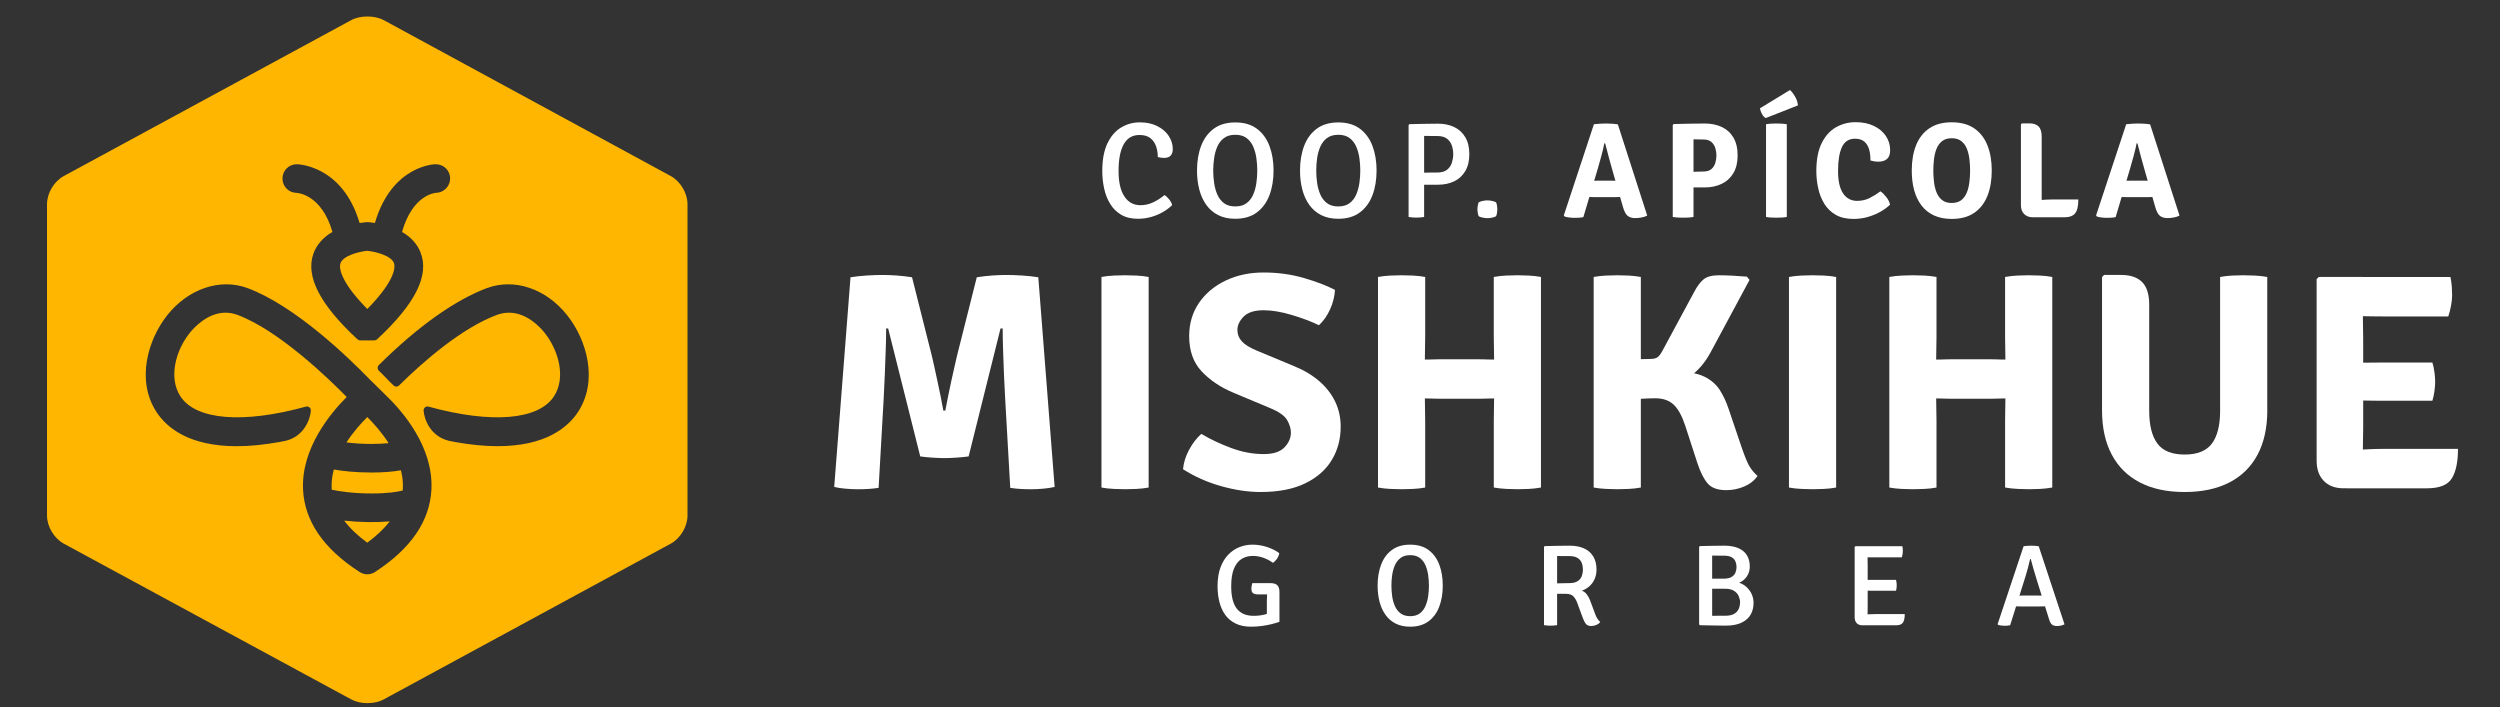
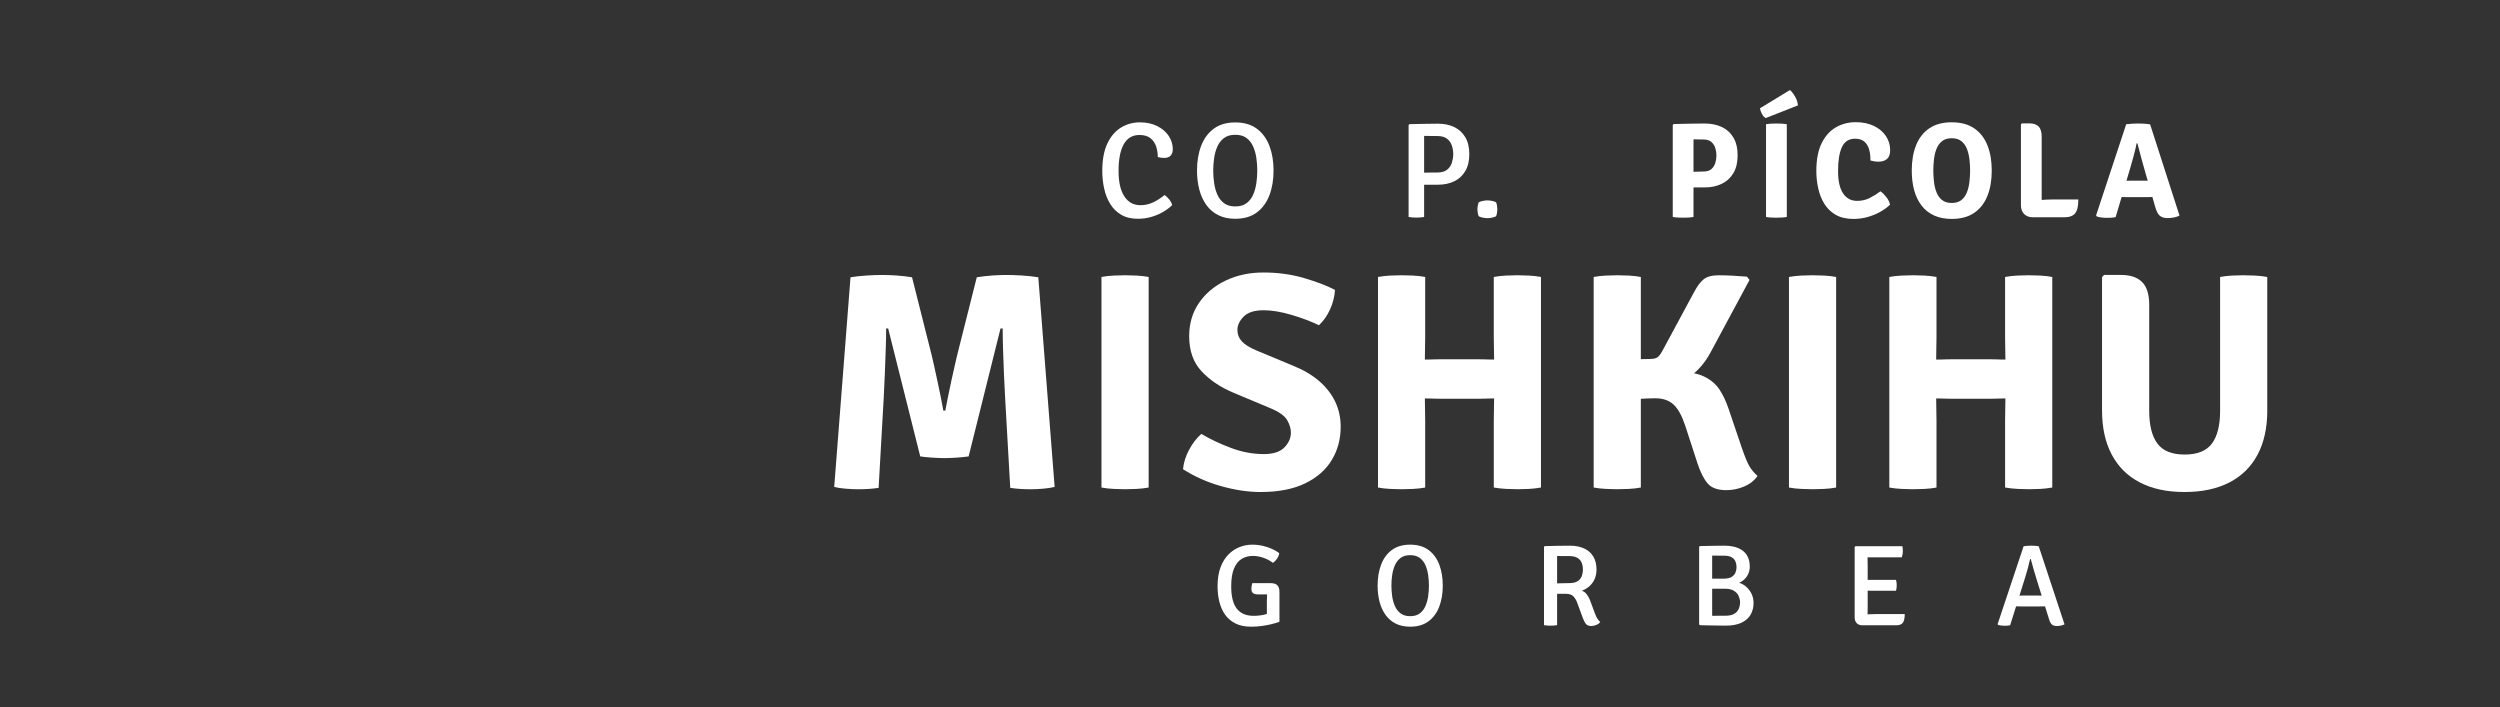
<svg xmlns="http://www.w3.org/2000/svg" version="1.1" id="Capa_1" x="0px" y="0px" width="205px" height="58px" viewBox="0 0 205 58" enable-background="new 0 0 205 58" xml:space="preserve">
  <rect x="0" y="0" width="205" height="58" fill="#333333" stroke="none" />
  <g>
-     <path fill="#FFB600" d="M28.41,36.277c0.645,0.084,1.33,0.125,2.042,0.125c0.541,0,1.014-0.021,1.415-0.065   c-0.557-0.869-1.216-1.607-1.749-2.139C29.654,34.659,28.985,35.391,28.41,36.277z M27.375,38.498   c-0.148,0.546-0.205,1.054-0.178,1.547c0,0.037,0.002,0.075,0.006,0.112c0.637,0.133,1.764,0.307,3.269,0.307   c1.336,0,2.126-0.132,2.546-0.241c0.008-0.061,0.012-0.122,0.016-0.182c0.026-0.471-0.028-0.968-0.157-1.477   c-0.686,0.122-1.497,0.183-2.424,0.183C29.112,38.747,28.074,38.623,27.375,38.498z M28.224,42.692   c0.466,0.621,1.101,1.227,1.89,1.809c0.762-0.559,1.379-1.145,1.848-1.747C30.773,42.852,29.428,42.826,28.224,42.692z    M55.004,14.437L31.451,1.643c-0.728-0.387-1.916-0.389-2.646,0.006L5.223,14.441c-0.793,0.431-1.368,1.4-1.368,2.303v25.528   c0,0.901,0.573,1.869,1.37,2.304l23.582,12.778c0.367,0.197,0.822,0.303,1.326,0.303c0.499,0,0.959-0.104,1.326-0.303   l23.549-12.778c0.791-0.432,1.367-1.402,1.367-2.302v-25.53C56.375,15.845,55.801,14.875,55.004,14.437z M24.328,13.467   c0.064,0,3.751,0.056,5.158,4.816c0.238-0.032,0.421-0.05,0.508-0.059c0.01-0.001,0.114-0.011,0.124-0.011   c0.038,0,0.284,0.014,0.625,0.069c1.393-4.76,4.939-4.816,4.975-4.816h0.002c0.668,0,1.181,0.507,1.191,1.152   c0.011,0.638-0.501,1.175-1.144,1.194c-0.074,0.004-1.926,0.129-2.8,3.209c0.737,0.424,1.248,0.99,1.521,1.686   c0.734,1.879-0.432,4.208-3.568,7.118c-0.06,0.056-0.137,0.086-0.219,0.086H29.53c-0.079,0-0.157-0.03-0.216-0.086   c-3.092-2.864-4.271-5.166-3.613-7.032c0.268-0.732,0.789-1.328,1.559-1.775c-0.889-3.089-2.875-3.203-2.961-3.205   c-0.309-0.007-0.602-0.135-0.815-0.361c-0.216-0.227-0.329-0.523-0.321-0.838C23.17,13.984,23.695,13.467,24.328,13.467z    M35.376,40.158c-0.132,2.561-1.676,4.82-4.589,6.721c-0.183,0.136-0.427,0.215-0.67,0.215c-0.229,0-0.457-0.072-0.664-0.213   c-2.926-1.893-4.477-4.155-4.602-6.724c-0.168-3.404,2.285-6.314,3.58-7.603c-1.479-1.51-5.555-5.454-8.939-6.726   c-0.333-0.126-0.67-0.188-1.003-0.188c-1.491,0-2.618,1.267-2.927,1.656c-1.147,1.425-1.773,3.674-0.76,5.215   c1.276,1.933,5.129,2.249,10.287,0.831c0.102-0.027,0.207-0.005,0.285,0.061c0.081,0.065,0.123,0.166,0.116,0.27   c-0.05,0.7-0.548,2.119-2.089,2.478l-0.209,0.039c-0.002,0.001-0.078,0.015-0.08,0.016c-0.061,0.011-0.123,0.021-0.182,0.038   c-1.303,0.231-2.472,0.346-3.503,0.346c-3.926,0-5.747-1.518-6.583-2.787c-1.699-2.579-0.734-5.938,0.879-7.968   c1.742-2.176,4.346-3.047,6.598-2.203c3.906,1.469,8.268,5.695,9.994,7.477c0.009,0.006,0.017,0.015,0.023,0.022l1.224,1.204   C33.063,33.761,35.555,36.681,35.376,40.158z M47.385,33.8c-0.845,1.271-2.674,2.787-6.591,2.787c-1.039,0-2.205-0.114-3.47-0.338   c-0.08-0.022-0.127-0.028-0.17-0.037c-0.134-0.022-0.223-0.041-0.313-0.059c-1.556-0.359-2.056-1.78-2.105-2.479   c-0.01-0.104,0.033-0.205,0.114-0.271s0.187-0.089,0.286-0.061c5.159,1.418,9.007,1.103,10.282-0.831   c1.014-1.533,0.388-3.783-0.753-5.215c-0.398-0.498-1.482-1.656-2.929-1.656c-0.336,0-0.675,0.064-1.011,0.188   c-2.859,1.079-5.931,3.739-8.005,5.78c-0.122,0.119-0.317,0.123-0.44,0.006c-0.229-0.211-0.437-0.426-0.641-0.641   c-0.188-0.195-0.373-0.388-0.572-0.573c-0.064-0.059-0.098-0.143-0.102-0.229c-0.002-0.086,0.031-0.17,0.094-0.231   c3.168-3.142,6.227-5.324,8.846-6.309c2.257-0.844,4.859,0.027,6.592,2.203C48.118,27.863,49.084,31.223,47.385,33.8z    M32.311,21.582c-0.227-0.632-1.559-0.954-2.193-1.015c-0.637,0.057-1.969,0.374-2.203,1.025c-0.067,0.188-0.268,1.238,2.204,3.747   C32.584,22.832,32.379,21.773,32.311,21.582z" />
    <g>
      <g>
        <path fill="#FFFFFF" d="M69.742,22.736c0.406-0.066,0.852-0.115,1.341-0.145c0.487-0.03,0.909-0.044,1.263-0.044     c0.346,0,0.736,0.014,1.17,0.044c0.436,0.03,0.857,0.078,1.271,0.145l1.618,6.422c0.043,0.16,0.103,0.426,0.183,0.796     c0.081,0.371,0.171,0.785,0.271,1.245c0.102,0.459,0.197,0.91,0.284,1.353c0.09,0.442,0.159,0.815,0.211,1.118h0.162     c0.053-0.303,0.123-0.676,0.217-1.118c0.092-0.442,0.186-0.894,0.283-1.353c0.098-0.46,0.189-0.874,0.279-1.245     c0.088-0.371,0.148-0.636,0.183-0.796l1.618-6.422c0.412-0.066,0.835-0.115,1.27-0.145c0.435-0.03,0.824-0.044,1.169-0.044     s0.763,0.014,1.251,0.044c0.488,0.03,0.941,0.078,1.354,0.145l1.34,17.192c-0.277,0.067-0.596,0.116-0.955,0.145     c-0.357,0.03-0.692,0.045-1.004,0.045c-0.287,0-0.572-0.009-0.854-0.025c-0.282-0.018-0.558-0.046-0.827-0.089l-0.418-7.344     c-0.033-0.581-0.064-1.211-0.094-1.89s-0.055-1.353-0.075-2.022c-0.022-0.67-0.033-1.275-0.033-1.814h-0.177l-2.615,10.492     c-0.288,0.042-0.625,0.076-1.012,0.101c-0.388,0.025-0.717,0.037-0.986,0.037c-0.252,0-0.574-0.012-0.961-0.037     c-0.388-0.024-0.725-0.059-1.01-0.101l-2.631-10.492h-0.164c0,0.54-0.012,1.145-0.038,1.814c-0.024,0.669-0.05,1.343-0.075,2.022     s-0.055,1.309-0.089,1.89l-0.416,7.344c-0.279,0.043-0.558,0.071-0.834,0.089c-0.279,0.017-0.565,0.025-0.86,0.025     c-0.311,0-0.646-0.015-1.006-0.045c-0.357-0.028-0.672-0.077-0.941-0.145L69.742,22.736z" />
        <path fill="#FFFFFF" d="M90.32,22.711c0.304-0.059,0.643-0.097,1.018-0.115c0.375-0.016,0.681-0.024,0.916-0.024     c0.262,0,0.572,0.008,0.931,0.024c0.356,0.018,0.692,0.056,1.004,0.115v17.266c-0.312,0.06-0.647,0.097-1.004,0.114     c-0.358,0.017-0.669,0.025-0.931,0.025c-0.235,0-0.541-0.009-0.916-0.025c-0.375-0.018-0.714-0.055-1.018-0.114V22.711z" />
        <path fill="#FFFFFF" d="M97.008,38.474c0.05-0.547,0.221-1.087,0.512-1.618c0.29-0.53,0.622-0.956,0.992-1.276     c0.716,0.43,1.525,0.813,2.427,1.149c0.901,0.339,1.798,0.506,2.691,0.506c0.775,0,1.34-0.183,1.695-0.55     c0.354-0.366,0.529-0.772,0.529-1.219c0-0.321-0.103-0.659-0.309-1.019c-0.207-0.357-0.668-0.684-1.385-0.979l-3.046-1.277     c-1.045-0.439-1.906-1.02-2.584-1.744c-0.679-0.725-1.018-1.686-1.018-2.883c0-1.036,0.269-1.946,0.807-2.729     c0.541-0.784,1.272-1.395,2.194-1.833c0.923-0.438,1.953-0.657,3.092-0.657c1.179,0,2.287,0.152,3.323,0.455     c1.038,0.303,1.884,0.628,2.541,0.973c-0.034,0.548-0.168,1.081-0.405,1.6c-0.235,0.518-0.538,0.95-0.91,1.295     c-0.647-0.312-1.398-0.594-2.249-0.847c-0.851-0.253-1.614-0.38-2.289-0.38c-0.749,0-1.295,0.173-1.636,0.519     c-0.341,0.346-0.513,0.712-0.513,1.1c0,0.354,0.121,0.663,0.361,0.929c0.239,0.266,0.643,0.516,1.207,0.752l3.097,1.29     c0.8,0.328,1.485,0.739,2.054,1.231c0.569,0.493,1.003,1.054,1.303,1.682c0.299,0.628,0.447,1.309,0.447,2.042     c0,1.011-0.241,1.921-0.727,2.729c-0.484,0.81-1.213,1.449-2.187,1.922c-0.973,0.472-2.193,0.708-3.659,0.708     c-1.029,0-2.113-0.163-3.256-0.487C98.968,39.533,97.934,39.071,97.008,38.474z" />
        <path fill="#FFFFFF" d="M116.865,39.978c-0.313,0.06-0.647,0.097-1.006,0.114c-0.357,0.017-0.666,0.025-0.929,0.025     c-0.235,0-0.54-0.009-0.91-0.025c-0.369-0.018-0.711-0.055-1.024-0.114V22.711c0.313-0.059,0.655-0.097,1.024-0.115     c0.37-0.016,0.675-0.024,0.91-0.024c0.263,0,0.571,0.008,0.929,0.024c0.358,0.018,0.693,0.056,1.006,0.115v4.904     c0,0.354-0.004,0.668-0.013,0.942s-0.013,0.583-0.013,0.929v3.186c0,0.337,0.004,0.644,0.013,0.923     c0.009,0.278,0.013,0.595,0.013,0.948V39.978z M118.129,32.697c-0.109,0-0.245-0.001-0.404-0.006     c-0.16-0.004-0.317-0.009-0.474-0.013c-0.157-0.005-0.293-0.007-0.411-0.007c-0.379,0-0.764,0.004-1.157,0.013     c-0.391,0.009-0.776,0.013-1.156,0.013v-3.236c0.38,0,0.766,0.004,1.156,0.012c0.394,0.009,0.778,0.013,1.157,0.013     c0.118,0,0.254-0.001,0.411-0.006c0.156-0.005,0.313-0.009,0.474-0.013c0.159-0.004,0.295-0.006,0.404-0.006h3.109     c0.118,0,0.256,0.002,0.411,0.006c0.156,0.004,0.312,0.008,0.468,0.013c0.156,0.004,0.288,0.006,0.398,0.006     c0.379,0,0.767-0.004,1.163-0.013c0.395-0.008,0.783-0.012,1.163-0.012v3.236c-0.38,0-0.769-0.004-1.163-0.013     c-0.396-0.009-0.784-0.013-1.163-0.013c-0.11,0-0.242,0.002-0.398,0.007c-0.156,0.004-0.312,0.009-0.468,0.013     c-0.155,0.005-0.293,0.006-0.411,0.006H118.129z M122.49,34.543c0-0.354,0.005-0.67,0.013-0.948     c0.009-0.279,0.013-0.586,0.013-0.923v-3.186c0-0.345-0.004-0.655-0.013-0.929c-0.008-0.274-0.013-0.588-0.013-0.942v-4.904     c0.32-0.059,0.657-0.097,1.012-0.115c0.354-0.016,0.661-0.024,0.922-0.024c0.245,0,0.552,0.008,0.924,0.024     c0.37,0.018,0.707,0.056,1.011,0.115v17.266c-0.33,0.06-0.658,0.097-0.986,0.114c-0.329,0.017-0.633,0.025-0.91,0.025     c-0.262,0-0.573-0.009-0.936-0.025c-0.361-0.018-0.707-0.055-1.036-0.114V34.543z" />
        <path fill="#FFFFFF" d="M130.681,22.711c0.312-0.059,0.653-0.097,1.022-0.115c0.371-0.016,0.676-0.024,0.911-0.024     c0.262,0,0.571,0.008,0.929,0.024c0.358,0.018,0.693,0.056,1.005,0.115v17.266c-0.312,0.06-0.646,0.097-1.005,0.114     c-0.357,0.017-0.667,0.025-0.929,0.025c-0.235,0-0.54-0.009-0.911-0.025c-0.369-0.018-0.711-0.055-1.022-0.114V22.711z      M138.922,23.938c0.245-0.463,0.501-0.807,0.771-1.03c0.271-0.223,0.688-0.335,1.253-0.335c0.311,0,0.677,0.01,1.099,0.031     c0.422,0.021,0.821,0.049,1.202,0.082l0.215,0.266l-3.173,5.902c-0.464,0.877-1.057,1.565-1.776,2.066     c-0.722,0.502-1.675,0.754-2.863,0.754h-3.059V29.5c0.446-0.017,0.899-0.03,1.357-0.038c0.46-0.008,0.909-0.017,1.347-0.026     c0.313,0,0.533-0.057,0.665-0.171c0.13-0.113,0.278-0.334,0.447-0.663L138.922,23.938z M144.117,39.03     c-0.253,0.369-0.615,0.656-1.086,0.86c-0.473,0.201-0.966,0.302-1.479,0.302c-0.701,0-1.208-0.183-1.524-0.55     c-0.315-0.365-0.596-0.92-0.84-1.661l-0.999-3.072c-0.27-0.818-0.589-1.396-0.96-1.738s-0.868-0.512-1.492-0.512     c-0.362,0-0.814,0.017-1.357,0.051c-0.544,0.034-1.141,0.085-1.789,0.151v-2.377h4.929c0.943,0,1.688,0.133,2.23,0.398     c0.545,0.266,0.964,0.627,1.26,1.081c0.293,0.455,0.538,0.974,0.732,1.556l1.087,3.209c0.245,0.709,0.448,1.203,0.612,1.485     C143.605,38.497,143.83,38.77,144.117,39.03z" />
        <path fill="#FFFFFF" d="M146.695,22.711c0.303-0.059,0.643-0.097,1.017-0.115c0.377-0.016,0.682-0.024,0.918-0.024     c0.261,0,0.57,0.008,0.928,0.024c0.359,0.018,0.694,0.056,1.005,0.115v17.266c-0.311,0.06-0.646,0.097-1.005,0.114     c-0.357,0.017-0.667,0.025-0.928,0.025c-0.236,0-0.541-0.009-0.918-0.025c-0.374-0.018-0.714-0.055-1.017-0.114V22.711z" />
        <path fill="#FFFFFF" d="M158.793,39.978c-0.313,0.06-0.647,0.097-1.006,0.114c-0.358,0.017-0.668,0.025-0.93,0.025     c-0.234,0-0.539-0.009-0.91-0.025c-0.371-0.018-0.711-0.055-1.023-0.114V22.711c0.313-0.059,0.652-0.097,1.023-0.115     c0.371-0.016,0.676-0.024,0.91-0.024c0.262,0,0.571,0.008,0.93,0.024c0.358,0.018,0.692,0.056,1.006,0.115v4.904     c0,0.354-0.005,0.668-0.014,0.942s-0.013,0.583-0.013,0.929v3.186c0,0.337,0.004,0.644,0.013,0.923     c0.009,0.278,0.014,0.595,0.014,0.948V39.978z M160.056,32.697c-0.109,0-0.244-0.001-0.403-0.006     c-0.161-0.004-0.318-0.009-0.475-0.013c-0.156-0.005-0.293-0.007-0.411-0.007c-0.379,0-0.765,0.004-1.156,0.013     s-0.777,0.013-1.157,0.013v-3.236c0.38,0,0.766,0.004,1.157,0.012c0.392,0.009,0.777,0.013,1.156,0.013     c0.118,0,0.255-0.001,0.411-0.006c0.156-0.005,0.313-0.009,0.475-0.013c0.159-0.004,0.294-0.006,0.403-0.006h3.11     c0.117,0,0.255,0.002,0.41,0.006c0.157,0.004,0.313,0.008,0.468,0.013c0.155,0.004,0.289,0.006,0.398,0.006     c0.379,0,0.767-0.004,1.163-0.013c0.396-0.008,0.783-0.012,1.162-0.012v3.236c-0.379,0-0.767-0.004-1.162-0.013     c-0.396-0.009-0.784-0.013-1.163-0.013c-0.109,0-0.243,0.002-0.398,0.007c-0.155,0.004-0.311,0.009-0.468,0.013     c-0.155,0.005-0.293,0.006-0.41,0.006H160.056z M164.417,34.543c0-0.354,0.004-0.67,0.013-0.948     c0.009-0.279,0.013-0.586,0.013-0.923v-3.186c0-0.345-0.004-0.655-0.013-0.929s-0.013-0.588-0.013-0.942v-4.904     c0.32-0.059,0.657-0.097,1.012-0.115c0.354-0.016,0.66-0.024,0.923-0.024c0.243,0,0.552,0.008,0.923,0.024     c0.371,0.018,0.707,0.056,1.011,0.115v17.266c-0.329,0.06-0.657,0.097-0.985,0.114c-0.329,0.017-0.633,0.025-0.911,0.025     c-0.261,0-0.573-0.009-0.935-0.025c-0.363-0.018-0.708-0.055-1.037-0.114V34.543z" />
        <path fill="#FFFFFF" d="M185.918,33.646c0,1.424-0.265,2.635-0.796,3.634c-0.53,0.998-1.302,1.76-2.313,2.281     c-1.012,0.522-2.238,0.784-3.679,0.784c-1.434,0-2.653-0.262-3.66-0.784c-1.008-0.521-1.776-1.283-2.306-2.281     c-0.532-0.999-0.797-2.21-0.797-3.634V22.725l0.164-0.178h1.415c0.75,0,1.319,0.194,1.707,0.582     c0.388,0.388,0.582,1.01,0.582,1.87v8.685c0,1.188,0.223,2.083,0.67,2.685c0.446,0.604,1.191,0.904,2.236,0.904     c1.046,0,1.79-0.301,2.238-0.904c0.445-0.602,0.67-1.496,0.67-2.685V22.711c0.319-0.059,0.649-0.097,0.986-0.115     c0.336-0.016,0.635-0.024,0.896-0.024c0.244,0,0.559,0.008,0.942,0.024c0.383,0.018,0.73,0.056,1.042,0.115V33.646z" />
-         <path fill="#FFFFFF" d="M189.964,22.888l0.177-0.177h3.614v3.172c0,0.354,0.005,0.666,0.012,0.936     c0.009,0.269,0.014,0.577,0.014,0.923v7.356c0,0.313-0.005,0.599-0.014,0.859c-0.007,0.262-0.012,0.557-0.012,0.885v3.198h-1.579     c-0.692,0-1.233-0.202-1.625-0.606s-0.587-0.956-0.587-1.657V22.888z M200.936,22.711c0.059,0.286,0.096,0.557,0.113,0.809     c0.017,0.252,0.025,0.489,0.025,0.708c0,0.22-0.027,0.487-0.082,0.803s-0.134,0.621-0.234,0.917h-5.283     c-0.211,0-0.503-0.002-0.879-0.007c-0.375-0.004-0.759-0.01-1.15-0.019c-0.392-0.009-0.723-0.017-0.992-0.025v-3.185H200.936z      M199.455,29.727c0.076,0.236,0.134,0.503,0.171,0.802c0.038,0.3,0.057,0.555,0.057,0.766c0,0.22-0.019,0.474-0.057,0.765     c-0.037,0.291-0.095,0.559-0.171,0.803h-3.98c-0.211,0-0.503-0.001-0.879-0.007c-0.375-0.003-0.759-0.01-1.15-0.019     s-0.723-0.013-0.992-0.013v-3.059c0.27-0.008,0.601-0.014,0.992-0.019s0.775-0.009,1.15-0.013     c0.376-0.004,0.668-0.006,0.879-0.006H199.455z M201.555,36.806c0,1.07-0.17,1.876-0.506,2.42     c-0.337,0.544-1.016,0.815-2.036,0.815h-6.56v-3.109c0.522-0.025,1.026-0.053,1.511-0.082s1.029-0.044,1.637-0.044H201.555z" />
      </g>
      <g>
        <g>
          <path fill="#FFFFFF" d="M94.938,12.877c0.005-0.286-0.04-0.568-0.128-0.846c-0.089-0.278-0.242-0.509-0.461-0.69      c-0.221-0.181-0.523-0.272-0.913-0.272c-0.571,0-1.001,0.25-1.285,0.753c-0.287,0.502-0.429,1.238-0.429,2.206      c0,0.902,0.157,1.594,0.475,2.075c0.317,0.483,0.759,0.724,1.322,0.724c0.353,0,0.691-0.075,1.018-0.225      c0.326-0.151,0.646-0.354,0.957-0.61c0.135,0.089,0.262,0.211,0.385,0.367c0.123,0.156,0.202,0.308,0.239,0.457      c-0.204,0.204-0.452,0.391-0.743,0.562c-0.291,0.171-0.613,0.307-0.965,0.408c-0.354,0.102-0.72,0.153-1.102,0.153      c-0.542,0-0.998-0.11-1.372-0.331c-0.373-0.221-0.675-0.517-0.901-0.89c-0.229-0.374-0.394-0.794-0.495-1.261      c-0.103-0.468-0.153-0.946-0.153-1.436c0-0.924,0.141-1.679,0.422-2.267c0.283-0.588,0.657-1.022,1.125-1.302      c0.467-0.28,0.978-0.42,1.529-0.42c0.554,0,1.033,0.103,1.439,0.309c0.406,0.207,0.719,0.476,0.938,0.81s0.329,0.694,0.329,1.08      c0,0.222-0.058,0.397-0.171,0.525s-0.295,0.192-0.547,0.192c-0.097,0-0.184-0.006-0.259-0.019      C95.115,12.917,95.031,12.899,94.938,12.877z" />
          <path fill="#FFFFFF" d="M98.154,13.984c0-0.756,0.114-1.432,0.34-2.026c0.227-0.593,0.571-1.061,1.035-1.405      c0.463-0.342,1.051-0.514,1.765-0.514c0.715,0,1.306,0.172,1.769,0.517c0.465,0.346,0.808,0.816,1.032,1.411      c0.225,0.596,0.337,1.268,0.337,2.017c0,0.757-0.114,1.432-0.34,2.028c-0.227,0.596-0.571,1.066-1.035,1.411      c-0.465,0.345-1.051,0.517-1.763,0.517c-0.538,0-1.005-0.099-1.396-0.298c-0.395-0.198-0.721-0.476-0.978-0.834      c-0.258-0.358-0.45-0.778-0.576-1.258C98.218,15.07,98.154,14.547,98.154,13.984z M99.483,13.984      c0,0.331,0.025,0.668,0.075,1.012c0.047,0.345,0.135,0.665,0.264,0.958c0.127,0.293,0.309,0.528,0.547,0.707      c0.237,0.178,0.545,0.267,0.925,0.267c0.378,0,0.686-0.088,0.923-0.267c0.238-0.178,0.42-0.413,0.545-0.707      c0.127-0.293,0.214-0.612,0.262-0.958c0.049-0.344,0.072-0.682,0.072-1.012c0-0.33-0.023-0.667-0.072-1.01      c-0.048-0.343-0.135-0.66-0.262-0.952c-0.125-0.291-0.307-0.525-0.545-0.703c-0.237-0.178-0.545-0.267-0.923-0.267      c-0.38,0-0.688,0.089-0.925,0.267c-0.238,0.178-0.42,0.412-0.547,0.703c-0.129,0.292-0.217,0.609-0.264,0.952      C99.509,13.317,99.483,13.654,99.483,13.984z" />
-           <path fill="#FFFFFF" d="M106.602,13.984c0-0.756,0.113-1.432,0.339-2.026c0.226-0.593,0.571-1.061,1.036-1.405      c0.463-0.342,1.051-0.514,1.763-0.514c0.716,0,1.307,0.172,1.771,0.517c0.463,0.346,0.808,0.816,1.031,1.411      c0.225,0.596,0.337,1.268,0.337,2.017c0,0.757-0.113,1.432-0.339,2.028c-0.227,0.596-0.571,1.066-1.036,1.411      c-0.464,0.345-1.052,0.517-1.764,0.517c-0.538,0-1.004-0.099-1.396-0.298c-0.393-0.198-0.719-0.476-0.977-0.834      c-0.257-0.358-0.45-0.778-0.575-1.258C106.665,15.07,106.602,14.547,106.602,13.984z M107.932,13.984      c0,0.331,0.023,0.668,0.072,1.012c0.048,0.345,0.137,0.665,0.264,0.958c0.129,0.293,0.311,0.528,0.548,0.707      c0.238,0.178,0.546,0.267,0.924,0.267s0.687-0.088,0.924-0.267s0.42-0.413,0.546-0.707c0.126-0.293,0.213-0.612,0.262-0.958      c0.048-0.344,0.072-0.682,0.072-1.012c0-0.33-0.024-0.667-0.072-1.01c-0.049-0.343-0.136-0.66-0.262-0.952      c-0.126-0.291-0.309-0.525-0.546-0.703s-0.546-0.267-0.924-0.267s-0.686,0.089-0.924,0.267      c-0.237,0.178-0.419,0.412-0.548,0.703c-0.127,0.292-0.216,0.609-0.264,0.952C107.955,13.317,107.932,13.654,107.932,13.984z" />
          <path fill="#FFFFFF" d="M120.484,12.642c0,0.55-0.109,1.011-0.329,1.383c-0.218,0.373-0.521,0.653-0.909,0.841      c-0.388,0.187-0.834,0.281-1.338,0.281h-1.664v-0.973c0.118-0.004,0.287-0.009,0.504-0.014c0.217-0.006,0.43-0.009,0.641-0.012      c0.209-0.001,0.365-0.002,0.469-0.002c0.356,0,0.629-0.08,0.818-0.239c0.189-0.16,0.318-0.356,0.387-0.59      c0.068-0.233,0.103-0.458,0.103-0.674c0-0.218-0.034-0.442-0.103-0.672c-0.068-0.23-0.197-0.424-0.387-0.582      c-0.189-0.157-0.462-0.236-0.818-0.236c-0.151,0-0.326,0-0.52-0.003c-0.195-0.001-0.382-0.004-0.56-0.007v6.649      c-0.101,0.019-0.208,0.031-0.323,0.039c-0.114,0.007-0.222,0.011-0.322,0.011c-0.086,0-0.188-0.003-0.306-0.011      c-0.119-0.008-0.227-0.021-0.323-0.039v-7.54l0.072-0.072c0.431-0.008,0.831-0.016,1.202-0.025      c0.37-0.009,0.747-0.014,1.13-0.014c0.5,0,0.944,0.092,1.332,0.275c0.388,0.185,0.692,0.461,0.912,0.833      C120.373,11.617,120.484,12.083,120.484,12.642z" />
          <path fill="#FFFFFF" d="M121.146,17.161c0-0.067,0.01-0.162,0.028-0.284c0.018-0.123,0.046-0.219,0.083-0.29      c0.081-0.045,0.19-0.082,0.326-0.111c0.135-0.03,0.262-0.045,0.381-0.045c0.118,0,0.248,0.015,0.389,0.045      c0.142,0.029,0.249,0.065,0.323,0.111c0.037,0.07,0.064,0.167,0.081,0.29c0.017,0.122,0.025,0.217,0.025,0.284      s-0.009,0.161-0.025,0.281c-0.017,0.121-0.044,0.218-0.081,0.292c-0.07,0.045-0.178,0.082-0.319,0.112      c-0.144,0.029-0.274,0.044-0.393,0.044c-0.119,0-0.246-0.015-0.381-0.044c-0.136-0.03-0.245-0.067-0.326-0.112      c-0.037-0.074-0.065-0.171-0.083-0.292C121.156,17.322,121.146,17.228,121.146,17.161z" />
-           <path fill="#FFFFFF" d="M130.701,10.188c0.136-0.019,0.3-0.032,0.489-0.044c0.189-0.011,0.354-0.017,0.494-0.017      c0.137,0,0.302,0.005,0.493,0.017c0.19,0.012,0.354,0.03,0.487,0.056l2.408,7.478c-0.118,0.067-0.27,0.118-0.456,0.153      c-0.186,0.035-0.359,0.053-0.522,0.053c-0.268,0-0.478-0.063-0.629-0.187c-0.152-0.124-0.28-0.368-0.384-0.731l-0.852-2.965      c-0.089-0.316-0.19-0.679-0.304-1.092c-0.112-0.411-0.214-0.797-0.302-1.156h-0.068c-0.055,0.3-0.136,0.644-0.242,1.032      c-0.105,0.387-0.201,0.726-0.285,1.015l-1.191,4.001c-0.104,0.026-0.218,0.043-0.339,0.05c-0.123,0.008-0.25,0.012-0.379,0.012      c-0.13,0-0.274-0.01-0.434-0.028c-0.16-0.018-0.29-0.046-0.39-0.083l-0.062-0.089L130.701,10.188z M130.801,16.165      c-0.052,0-0.115,0-0.189-0.003c-0.075-0.001-0.148-0.003-0.221-0.006c-0.072-0.001-0.135-0.003-0.186-0.003h-0.885l0.522-1.329      h0.773c0.052,0,0.114-0.001,0.185-0.003c0.07-0.002,0.141-0.003,0.211-0.005c0.07-0.002,0.129-0.003,0.179-0.003h0.852      c0.051,0,0.112,0.001,0.183,0.003c0.07,0.001,0.14,0.003,0.212,0.005c0.07,0.002,0.132,0.003,0.184,0.003h0.801l0.428,1.329      h-0.879c-0.051,0-0.114,0.001-0.189,0.003c-0.074,0.003-0.146,0.004-0.219,0.006c-0.072,0.002-0.135,0.003-0.186,0.003H130.801z      " />
          <path fill="#FFFFFF" d="M142.485,12.749c0,0.575-0.116,1.058-0.348,1.447c-0.231,0.389-0.552,0.683-0.956,0.878      c-0.407,0.197-0.872,0.295-1.395,0.295h-1.636v-1.252c0.103-0.007,0.26-0.015,0.466-0.021c0.208-0.008,0.414-0.015,0.615-0.02      c0.203-0.005,0.343-0.009,0.421-0.009c0.309,0,0.541-0.071,0.696-0.214s0.261-0.317,0.316-0.523      c0.056-0.206,0.084-0.399,0.084-0.581c0-0.181-0.028-0.374-0.084-0.576s-0.161-0.375-0.316-0.521      c-0.155-0.144-0.388-0.216-0.696-0.216c-0.118,0-0.241-0.002-0.368-0.003c-0.126-0.001-0.265-0.004-0.416-0.009v6.366      c-0.138,0.026-0.285,0.042-0.443,0.05c-0.157,0.008-0.294,0.011-0.408,0.011c-0.104,0-0.238-0.003-0.4-0.011      c-0.164-0.008-0.314-0.024-0.451-0.05v-7.545l0.078-0.074c0.467-0.01,0.904-0.021,1.31-0.029      c0.407-0.01,0.817-0.014,1.233-0.014c0.522,0,0.987,0.094,1.395,0.283c0.404,0.189,0.725,0.478,0.956,0.866      S142.485,12.155,142.485,12.749z" />
          <path fill="#FFFFFF" d="M146.775,7.384c0.134,0.104,0.271,0.28,0.415,0.526s0.223,0.491,0.241,0.731l-2.643,1.041      c-0.119-0.063-0.223-0.176-0.309-0.339c-0.087-0.164-0.142-0.317-0.164-0.462L146.775,7.384z M144.815,10.188      c0.135-0.026,0.284-0.042,0.449-0.049c0.164-0.008,0.3-0.011,0.402-0.011c0.115,0,0.252,0.003,0.41,0.011      c0.157,0.007,0.305,0.023,0.442,0.049v7.602c-0.138,0.026-0.285,0.042-0.442,0.05c-0.158,0.008-0.295,0.011-0.41,0.011      c-0.103,0-0.238-0.003-0.402-0.011c-0.165-0.008-0.314-0.024-0.449-0.05V10.188z" />
          <path fill="#FFFFFF" d="M153.375,13.16c0.007-0.304-0.025-0.592-0.095-0.865c-0.07-0.273-0.199-0.495-0.384-0.665      c-0.186-0.171-0.449-0.256-0.79-0.256c-0.495,0-0.849,0.226-1.063,0.679c-0.215,0.453-0.322,1.111-0.322,1.975      c0,0.809,0.137,1.418,0.411,1.828c0.275,0.41,0.661,0.615,1.157,0.615c0.379,0,0.725-0.081,1.038-0.242      c0.314-0.162,0.604-0.342,0.871-0.542c0.163,0.111,0.325,0.271,0.487,0.481c0.161,0.209,0.261,0.414,0.298,0.615      c-0.213,0.208-0.476,0.401-0.788,0.579c-0.313,0.178-0.659,0.321-1.036,0.429c-0.376,0.108-0.769,0.161-1.176,0.161      c-0.579,0-1.063-0.113-1.456-0.339c-0.39-0.226-0.702-0.529-0.935-0.907c-0.23-0.378-0.398-0.802-0.499-1.269      c-0.103-0.467-0.153-0.94-0.153-1.418c0-0.932,0.146-1.692,0.439-2.282c0.292-0.59,0.684-1.023,1.173-1.302      c0.49-0.277,1.027-0.417,1.608-0.417c0.571,0,1.069,0.103,1.494,0.306c0.425,0.205,0.754,0.479,0.987,0.826      c0.234,0.347,0.352,0.736,0.352,1.167c0,0.326-0.085,0.565-0.254,0.715s-0.407,0.225-0.715,0.225      c-0.121,0-0.234-0.009-0.336-0.027C153.586,13.208,153.481,13.187,153.375,13.16z" />
          <path fill="#FFFFFF" d="M156.764,13.984c0-0.79,0.118-1.482,0.355-2.076c0.237-0.592,0.598-1.055,1.082-1.384      c0.484-0.331,1.098-0.496,1.84-0.496c0.748,0,1.365,0.167,1.85,0.5c0.484,0.334,0.843,0.797,1.079,1.391      c0.235,0.594,0.354,1.282,0.354,2.064c0,0.791-0.119,1.483-0.355,2.078c-0.238,0.595-0.6,1.059-1.084,1.392      c-0.483,0.332-1.099,0.498-1.843,0.498c-0.561,0-1.047-0.096-1.458-0.287c-0.412-0.19-0.753-0.462-1.021-0.815      c-0.271-0.352-0.471-0.771-0.603-1.258C156.829,15.106,156.764,14.57,156.764,13.984z M158.532,13.984      c0,0.3,0.018,0.606,0.054,0.918c0.034,0.312,0.104,0.599,0.205,0.862c0.103,0.264,0.254,0.476,0.454,0.637      c0.2,0.162,0.465,0.242,0.796,0.242c0.33,0,0.596-0.08,0.795-0.242c0.201-0.162,0.352-0.373,0.454-0.637      c0.102-0.264,0.169-0.55,0.205-0.862c0.036-0.312,0.054-0.618,0.054-0.918c0-0.301-0.018-0.605-0.054-0.915      c-0.036-0.31-0.104-0.596-0.205-0.858c-0.103-0.261-0.253-0.472-0.454-0.634c-0.199-0.162-0.465-0.241-0.795-0.241      c-0.331,0-0.596,0.08-0.796,0.241c-0.2,0.162-0.352,0.373-0.454,0.634c-0.102,0.262-0.171,0.548-0.205,0.858      C158.55,13.378,158.532,13.683,158.532,13.984z" />
          <path fill="#FFFFFF" d="M167.419,17.818h-0.717c-0.303,0-0.541-0.088-0.719-0.264c-0.179-0.176-0.267-0.42-0.267-0.732v-6.626      l0.077-0.079h0.623c0.331,0,0.58,0.085,0.749,0.256c0.169,0.171,0.253,0.445,0.253,0.824V17.818z M170.424,16.354      c0,0.542-0.088,0.92-0.263,1.138c-0.173,0.217-0.47,0.326-0.889,0.326h-2.57l-0.908-1.23c0.468-0.082,0.932-0.141,1.394-0.178      c0.463-0.037,0.885-0.056,1.266-0.056H170.424z" />
          <path fill="#FFFFFF" d="M174.348,10.188c0.136-0.019,0.3-0.032,0.488-0.044c0.188-0.011,0.354-0.017,0.495-0.017      c0.137,0,0.302,0.005,0.492,0.017c0.191,0.012,0.354,0.03,0.488,0.056l2.408,7.478c-0.118,0.067-0.271,0.118-0.456,0.153      c-0.186,0.035-0.361,0.053-0.522,0.053c-0.268,0-0.478-0.063-0.63-0.187c-0.152-0.124-0.28-0.368-0.383-0.731l-0.852-2.965      c-0.089-0.316-0.191-0.679-0.304-1.092c-0.114-0.411-0.215-0.797-0.303-1.156h-0.067c-0.056,0.3-0.136,0.644-0.242,1.032      c-0.105,0.387-0.202,0.726-0.286,1.015l-1.19,4.001c-0.104,0.026-0.218,0.043-0.34,0.05c-0.123,0.008-0.249,0.012-0.378,0.012      c-0.132,0-0.274-0.01-0.435-0.028c-0.159-0.018-0.289-0.046-0.39-0.083l-0.062-0.089L174.348,10.188z M174.447,16.165      c-0.054,0-0.115,0-0.189-0.003c-0.075-0.001-0.148-0.003-0.221-0.006c-0.072-0.001-0.135-0.003-0.186-0.003h-0.886l0.523-1.329      h0.773c0.052,0,0.113-0.001,0.185-0.003c0.069-0.002,0.141-0.003,0.211-0.005c0.07-0.002,0.129-0.003,0.178-0.003h0.852      c0.052,0,0.113,0.001,0.184,0.003c0.07,0.001,0.14,0.003,0.212,0.005c0.07,0.002,0.131,0.003,0.183,0.003h0.802l0.428,1.329      h-0.88c-0.05,0-0.113,0.001-0.188,0.003c-0.074,0.003-0.146,0.004-0.219,0.006c-0.073,0.002-0.136,0.003-0.187,0.003H174.447z" />
        </g>
      </g>
      <g>
        <g>
          <path fill="#FFFFFF" d="M104.9,45.357c-0.022,0.159-0.086,0.315-0.19,0.464s-0.213,0.259-0.327,0.332      c-0.224-0.168-0.482-0.305-0.774-0.411c-0.292-0.104-0.587-0.157-0.884-0.157c-0.338,0-0.641,0.081-0.907,0.243      c-0.267,0.163-0.478,0.427-0.63,0.791s-0.229,0.853-0.229,1.462c0,0.825,0.153,1.434,0.458,1.828      c0.307,0.392,0.766,0.589,1.375,0.589c0.329,0,0.633-0.036,0.915-0.107c0.281-0.07,0.498-0.136,0.648-0.196l0.56,0.792      c-0.188,0.068-0.406,0.135-0.66,0.196c-0.252,0.062-0.519,0.11-0.801,0.149c-0.283,0.037-0.567,0.057-0.852,0.057      c-0.508,0-0.938-0.087-1.287-0.261c-0.352-0.174-0.636-0.413-0.853-0.718c-0.216-0.305-0.373-0.657-0.473-1.06      c-0.1-0.4-0.149-0.827-0.149-1.283c0-0.598,0.08-1.109,0.241-1.54s0.378-0.782,0.649-1.057c0.272-0.274,0.576-0.479,0.916-0.61      c0.34-0.134,0.689-0.199,1.05-0.199c0.397,0,0.794,0.063,1.185,0.189S104.613,45.145,104.9,45.357z M104.155,47.815      c0.285,0,0.482,0.062,0.593,0.184c0.11,0.121,0.166,0.292,0.166,0.513v0.228h-1.771c-0.095,0-0.183-0.012-0.264-0.034      c-0.08-0.024-0.145-0.069-0.194-0.136c-0.048-0.066-0.072-0.165-0.072-0.294c0-0.076,0.007-0.154,0.021-0.236      c0.017-0.083,0.035-0.156,0.058-0.224H104.155z M103.881,49.351c0-0.221,0.008-0.431,0.021-0.627      c0.016-0.197,0.043-0.374,0.083-0.529l0.93,0.317v2.475l-1.033,0.013V49.351z" />
          <path fill="#FFFFFF" d="M112.964,48.02c0-0.644,0.096-1.22,0.289-1.724c0.192-0.507,0.485-0.905,0.88-1.197      s0.896-0.438,1.503-0.438c0.608,0,1.111,0.146,1.506,0.439c0.395,0.294,0.688,0.694,0.879,1.202      c0.192,0.506,0.286,1.079,0.286,1.717c0,0.645-0.097,1.22-0.289,1.728c-0.192,0.507-0.486,0.906-0.88,1.2      c-0.396,0.294-0.896,0.441-1.502,0.441c-0.458,0-0.855-0.085-1.19-0.254c-0.335-0.168-0.611-0.406-0.83-0.711      c-0.221-0.305-0.384-0.662-0.491-1.071C113.018,48.945,112.964,48.5,112.964,48.02z M114.096,48.02      c0,0.281,0.02,0.569,0.061,0.862c0.042,0.294,0.116,0.565,0.226,0.815c0.108,0.249,0.266,0.45,0.467,0.602      c0.202,0.15,0.464,0.228,0.787,0.228c0.321,0,0.584-0.077,0.786-0.228c0.201-0.151,0.356-0.353,0.464-0.602      c0.107-0.25,0.182-0.521,0.224-0.815c0.04-0.293,0.061-0.581,0.061-0.862c0-0.28-0.021-0.567-0.061-0.86      c-0.042-0.291-0.116-0.562-0.224-0.811c-0.107-0.247-0.263-0.446-0.464-0.599c-0.202-0.152-0.465-0.227-0.786-0.227      c-0.323,0-0.585,0.074-0.787,0.227c-0.201,0.152-0.358,0.352-0.467,0.599c-0.109,0.249-0.184,0.52-0.226,0.811      C114.115,47.452,114.096,47.739,114.096,48.02z" />
          <path fill="#FFFFFF" d="M130.914,46.708c0,0.293-0.054,0.556-0.161,0.788c-0.106,0.232-0.251,0.428-0.436,0.588      c-0.184,0.159-0.385,0.277-0.606,0.353c0.161,0.054,0.298,0.156,0.409,0.306c0.112,0.15,0.204,0.318,0.273,0.504l0.397,1.067      c0.066,0.183,0.133,0.324,0.199,0.426s0.145,0.188,0.231,0.26c-0.068,0.101-0.174,0.182-0.314,0.242s-0.278,0.091-0.414,0.091      c-0.202,0-0.351-0.057-0.443-0.169c-0.094-0.111-0.179-0.275-0.259-0.49l-0.454-1.237c-0.075-0.208-0.18-0.384-0.308-0.527      c-0.131-0.145-0.341-0.216-0.631-0.216h-1.156v-0.839c0.136-0.006,0.295-0.012,0.477-0.02c0.182-0.005,0.359-0.01,0.53-0.013      c0.173-0.003,0.317-0.006,0.435-0.006c0.296,0,0.526-0.055,0.688-0.163c0.163-0.108,0.274-0.248,0.337-0.419      c0.062-0.171,0.092-0.346,0.092-0.525c0-0.19-0.03-0.37-0.092-0.539c-0.063-0.168-0.174-0.306-0.337-0.411      c-0.162-0.106-0.393-0.16-0.688-0.16c-0.089,0-0.192,0-0.306,0c-0.116,0-0.234,0-0.357-0.002      c-0.12-0.001-0.233-0.003-0.337-0.007v5.672c-0.086,0.016-0.177,0.026-0.272,0.032c-0.098,0.007-0.188,0.011-0.272,0.011      c-0.072,0-0.16-0.004-0.259-0.011c-0.1-0.006-0.19-0.017-0.272-0.032v-6.42l0.062-0.062c0.367-0.007,0.722-0.014,1.066-0.022      c0.345-0.007,0.681-0.011,1.009-0.011c0.439,0,0.82,0.074,1.146,0.223c0.326,0.147,0.578,0.367,0.756,0.659      C130.824,45.918,130.914,46.279,130.914,46.708z" />
          <path fill="#FFFFFF" d="M139.391,44.779c0.353-0.007,0.696-0.014,1.027-0.022c0.332-0.007,0.655-0.011,0.972-0.011      c0.464,0,0.852,0.068,1.16,0.204c0.31,0.136,0.543,0.33,0.698,0.584c0.158,0.254,0.234,0.563,0.234,0.927      c0,0.24-0.053,0.462-0.157,0.665c-0.106,0.204-0.252,0.372-0.438,0.506c-0.186,0.132-0.398,0.213-0.635,0.241V47.73      c0.262,0.007,0.51,0.085,0.744,0.238c0.232,0.154,0.425,0.358,0.573,0.612c0.147,0.254,0.222,0.542,0.222,0.86      c0,0.367-0.081,0.688-0.244,0.967c-0.162,0.278-0.411,0.496-0.748,0.655s-0.766,0.24-1.287,0.24      c-0.374,0-0.731-0.005-1.068-0.014c-0.336-0.006-0.688-0.014-1.053-0.021l-0.062-0.062v-6.367L139.391,44.779z M140.399,50.498      c0.193-0.004,0.381-0.006,0.568-0.007c0.188-0.002,0.363-0.002,0.53-0.002c0.246,0,0.448-0.035,0.605-0.105      c0.155-0.068,0.275-0.159,0.36-0.271c0.086-0.11,0.145-0.23,0.176-0.36c0.031-0.129,0.048-0.251,0.048-0.368      c0-0.155-0.035-0.318-0.107-0.49c-0.069-0.172-0.195-0.319-0.376-0.439c-0.18-0.119-0.433-0.18-0.758-0.18h-1.469V47.45h1.369      c0.283,0,0.503-0.048,0.655-0.146c0.153-0.098,0.259-0.22,0.313-0.364c0.055-0.147,0.083-0.292,0.083-0.437      c0-0.152-0.026-0.3-0.081-0.444c-0.054-0.142-0.154-0.262-0.302-0.354c-0.149-0.093-0.368-0.14-0.654-0.14      c-0.123,0-0.277,0-0.463-0.003c-0.184-0.001-0.351-0.004-0.499-0.006V50.498z" />
-           <path fill="#FFFFFF" d="M152.082,44.851l0.062-0.062h0.995v0.89c0,0.133,0.001,0.243,0.004,0.33      c0.004,0.086,0.006,0.194,0.006,0.325v3.533c0,0.089-0.002,0.171-0.006,0.249c-0.003,0.077-0.004,0.164-0.004,0.259v0.899      h-0.436c-0.192,0-0.345-0.059-0.454-0.178c-0.112-0.118-0.167-0.279-0.167-0.485V44.851z M155.995,44.789      c0.016,0.079,0.027,0.154,0.031,0.227c0.005,0.072,0.007,0.139,0.007,0.199c0,0.063-0.007,0.14-0.021,0.229      c-0.016,0.09-0.036,0.177-0.063,0.259h-2.204c-0.073,0-0.167,0-0.283,0c-0.118,0-0.238-0.002-0.361-0.005      c-0.123-0.004-0.232-0.006-0.326-0.01v-0.899H155.995z M155.474,47.547c0.02,0.068,0.033,0.146,0.044,0.231      c0.009,0.086,0.013,0.158,0.013,0.218c0,0.061-0.004,0.131-0.013,0.214c-0.011,0.081-0.024,0.16-0.044,0.232h-1.729      c-0.073,0-0.167-0.002-0.283-0.003c-0.118-0.002-0.238-0.004-0.361-0.005c-0.123-0.003-0.232-0.004-0.326-0.004V47.56      c0.094-0.002,0.203-0.004,0.326-0.007c0.123-0.002,0.243-0.003,0.361-0.004c0.116-0.002,0.21-0.002,0.283-0.002H155.474z       M156.189,50.355c0,0.322-0.049,0.556-0.148,0.7c-0.1,0.147-0.289,0.219-0.567,0.219h-2.699v-0.877      c0.157-0.009,0.313-0.018,0.468-0.026c0.156-0.011,0.332-0.016,0.531-0.016H156.189z" />
+           <path fill="#FFFFFF" d="M152.082,44.851l0.062-0.062h0.995v0.89c0,0.133,0.001,0.243,0.004,0.33      c0.004,0.086,0.006,0.194,0.006,0.325v3.533c0,0.089-0.002,0.171-0.006,0.249c-0.003,0.077-0.004,0.164-0.004,0.259v0.899      h-0.436c-0.192,0-0.345-0.059-0.454-0.178c-0.112-0.118-0.167-0.279-0.167-0.485V44.851z M155.995,44.789      c0.016,0.079,0.027,0.154,0.031,0.227c0.005,0.072,0.007,0.139,0.007,0.199c0,0.063-0.007,0.14-0.021,0.229      c-0.016,0.09-0.036,0.177-0.063,0.259h-2.204c-0.073,0-0.167,0-0.283,0c-0.118,0-0.238-0.002-0.361-0.005      c-0.123-0.004-0.232-0.006-0.326-0.01v-0.899H155.995z M155.474,47.547c0.02,0.068,0.033,0.146,0.044,0.231      c0.009,0.086,0.013,0.158,0.013,0.218c0,0.061-0.004,0.131-0.013,0.214c-0.011,0.081-0.024,0.16-0.044,0.232h-1.729      c-0.073,0-0.167-0.002-0.283-0.003c-0.118-0.002-0.238-0.004-0.361-0.005c-0.123-0.003-0.232-0.004-0.326-0.004V47.56      c0.094-0.002,0.203-0.004,0.326-0.007c0.123-0.002,0.243-0.003,0.361-0.004c0.116-0.002,0.21-0.002,0.283-0.002H155.474z       M156.189,50.355c0,0.322-0.049,0.556-0.148,0.7c-0.1,0.147-0.289,0.219-0.567,0.219h-2.699v-0.877      c0.157-0.009,0.313-0.018,0.468-0.026c0.156-0.011,0.332-0.016,0.531-0.016z" />
          <path fill="#FFFFFF" d="M165.936,44.789c0.088-0.014,0.192-0.023,0.315-0.032c0.121-0.007,0.226-0.011,0.314-0.011      c0.085,0,0.189,0.004,0.312,0.011c0.124,0.009,0.224,0.021,0.299,0.036l2.114,6.401c-0.077,0.044-0.171,0.077-0.287,0.103      c-0.116,0.023-0.229,0.035-0.344,0.035c-0.171,0-0.303-0.041-0.398-0.118c-0.094-0.08-0.178-0.232-0.245-0.46l-0.989-3.166      c-0.087-0.273-0.174-0.569-0.265-0.882c-0.091-0.315-0.169-0.603-0.239-0.865h-0.053c-0.047,0.22-0.108,0.469-0.184,0.743      c-0.077,0.275-0.143,0.506-0.199,0.692l-1.255,3.993c-0.066,0.017-0.14,0.027-0.221,0.034c-0.081,0.005-0.162,0.009-0.244,0.009      c-0.092,0-0.186-0.007-0.279-0.02c-0.096-0.012-0.178-0.031-0.247-0.058l-0.038-0.05L165.936,44.789z M165.845,49.729      c-0.031,0-0.09,0-0.176-0.002c-0.084-0.002-0.17-0.003-0.257-0.005c-0.087-0.001-0.146-0.002-0.177-0.002h-0.519l0.337-0.876      h0.455c0.031,0,0.086-0.001,0.164-0.003c0.077-0.001,0.153-0.004,0.229-0.006c0.076-0.001,0.128-0.002,0.157-0.002h0.909      c0.032,0,0.087,0.001,0.163,0.002c0.078,0.002,0.155,0.005,0.234,0.006c0.079,0.002,0.135,0.003,0.166,0.003h0.465l0.289,0.876      h-0.517c-0.031,0-0.093,0.001-0.18,0.002c-0.089,0.002-0.176,0.003-0.261,0.005c-0.086,0.002-0.144,0.002-0.175,0.002H165.845z" />
        </g>
      </g>
    </g>
  </g>
</svg>